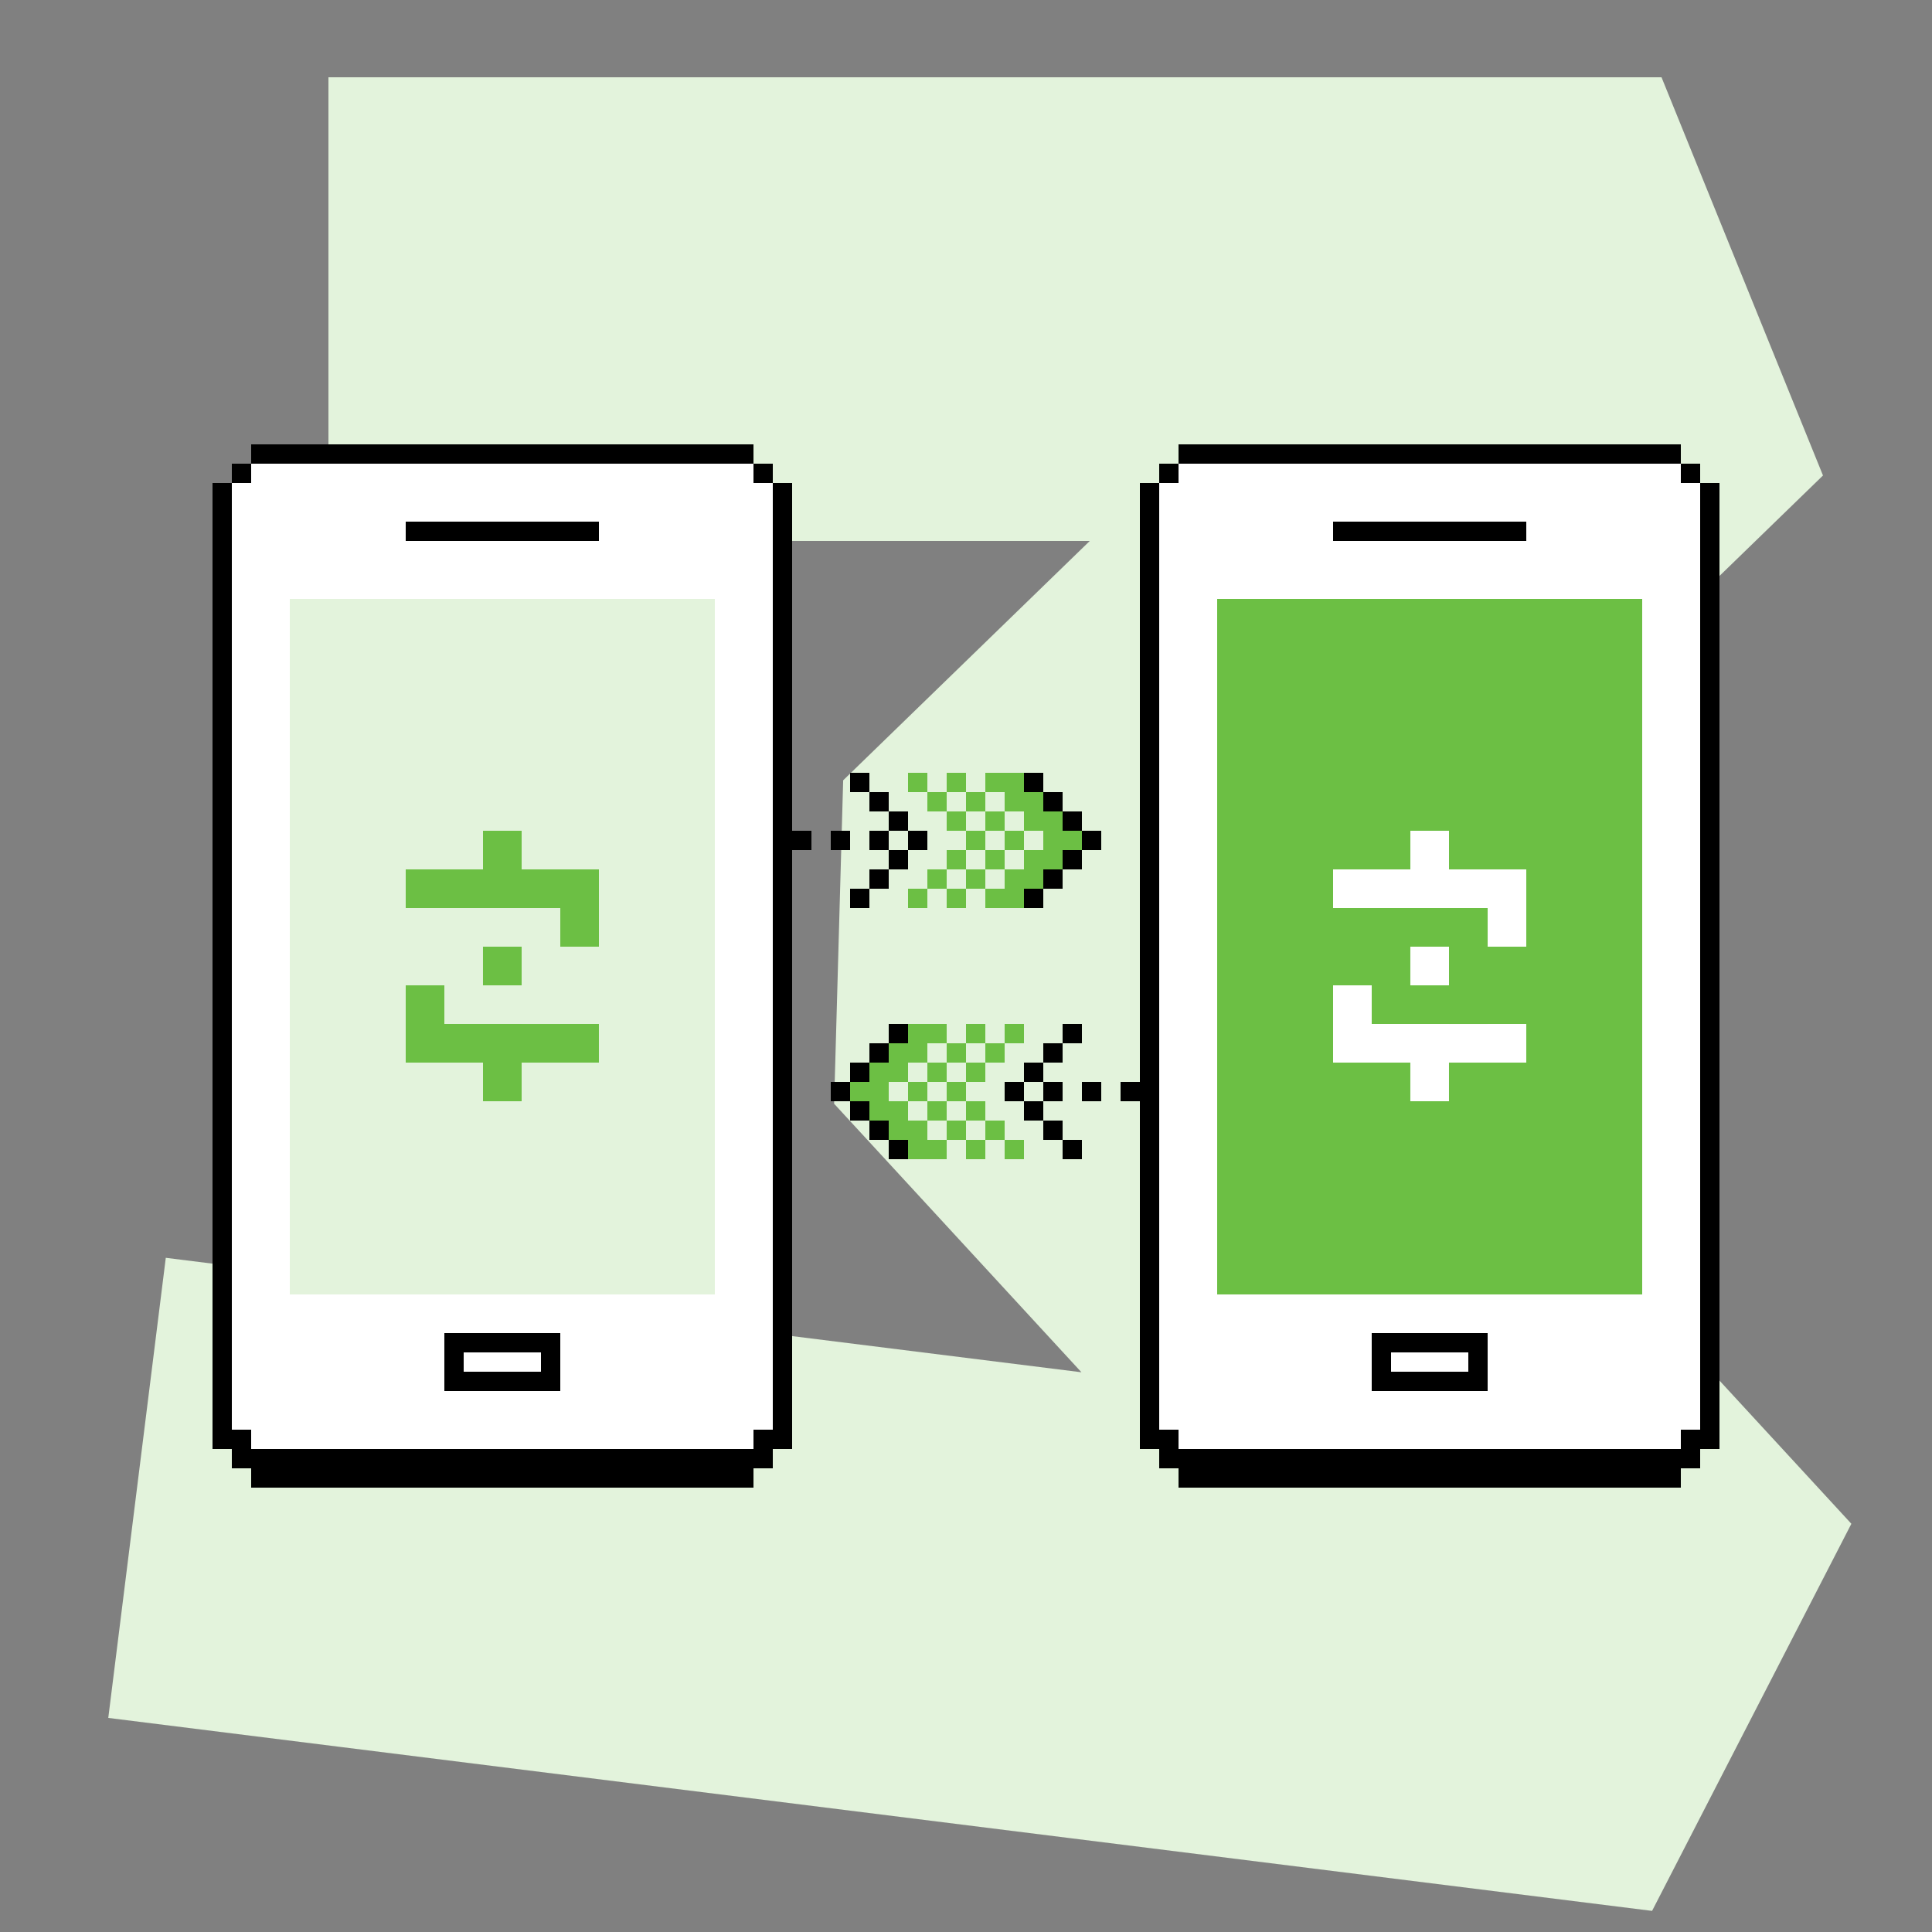
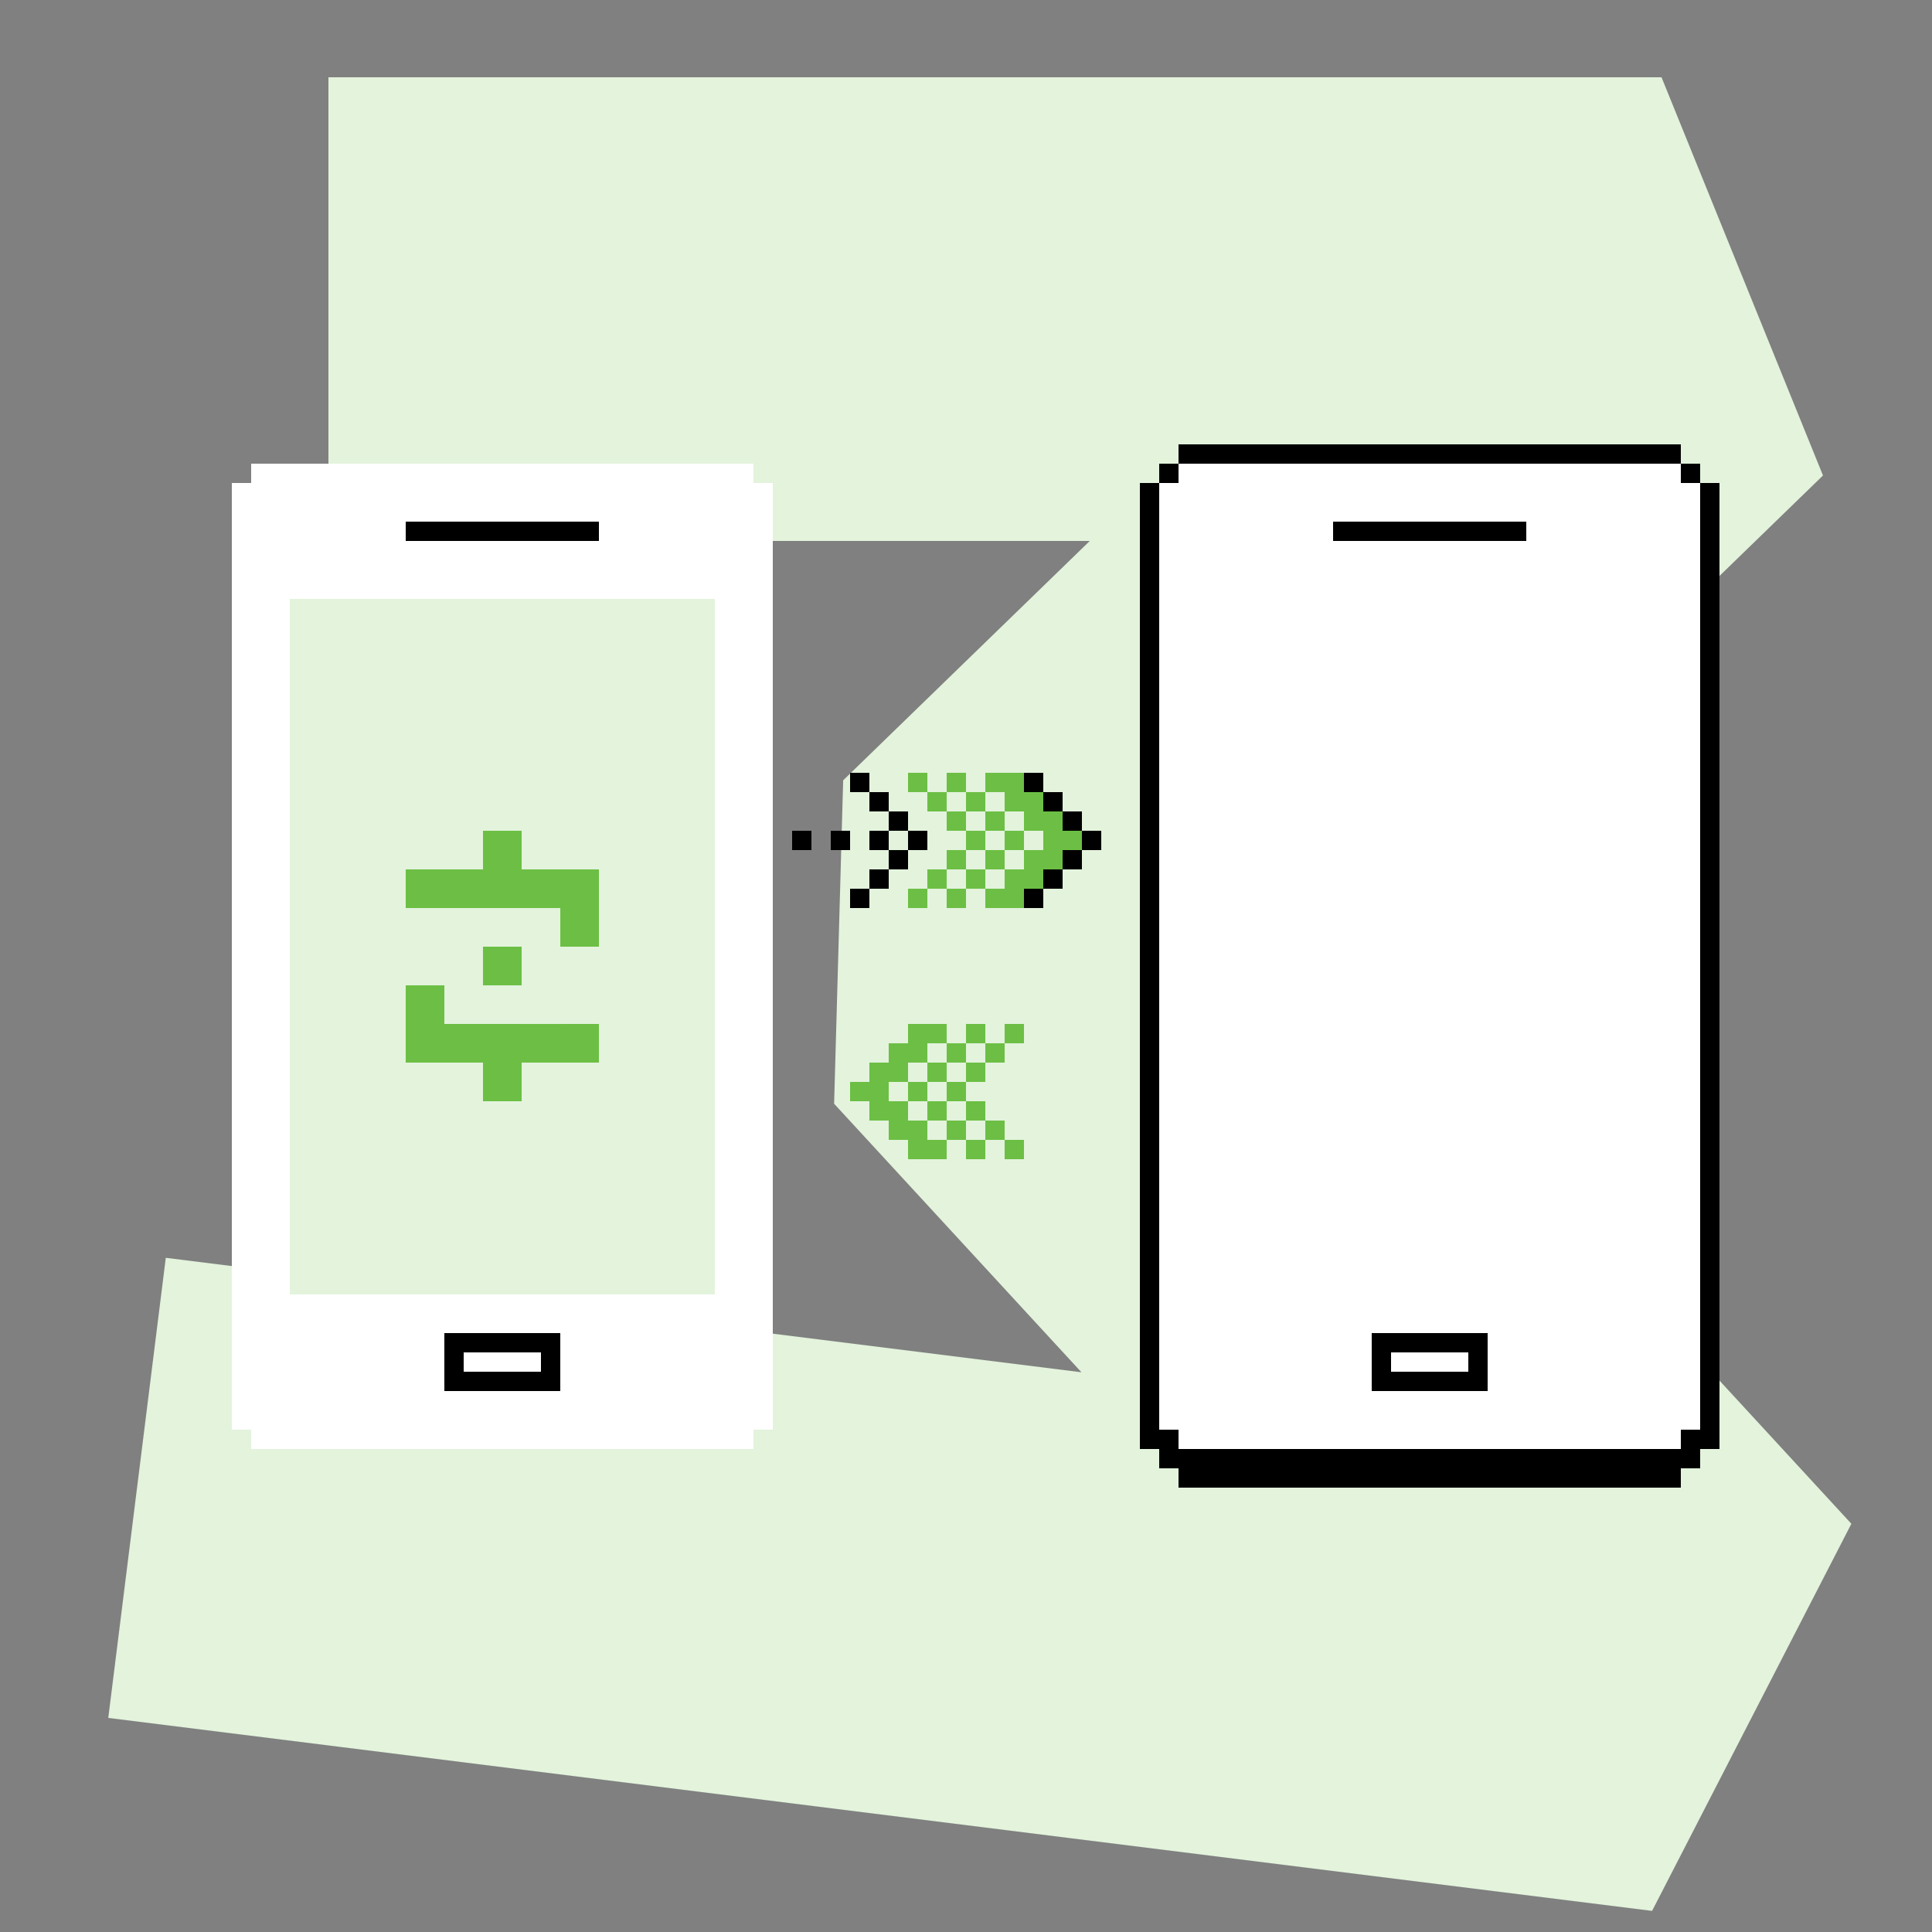
<svg xmlns="http://www.w3.org/2000/svg" width="100" height="100" viewBox="0 0 100 100" fill="none">
  <rect x="0" y="0" width="100" height="100" fill="#808080" stroke="none" />
  <path d="M29 16H86L52 49L87 87L19 78.5" stroke="#E3F3DC" stroke-width="24" stroke-linecap="square" stroke-linejoin="bevel" />
  <path fill-rule="evenodd" clip-rule="evenodd" d="M48 41H47V40H48V41ZM49 41H48V42H49V43H50V44H49V45H48V46H47V47H48V46H49V47H50V46H51V47H52H53V46H54V45H55V44H56V43H55V42H54V41H53V40H52H51V41H50V40H49V41ZM50 42V41H49V42H50ZM51 42V41H52V42H51ZM51 43V42H50V43H51ZM52 43H51V44H50V45H49V46H50V45H51V46H52V45H53V44H54V43H53V42H52V43ZM52 44H53V43H52V44ZM52 44V45H51V44H52Z" fill="#6CBF44" />
  <path fill-rule="evenodd" clip-rule="evenodd" d="M44 41H45V42H46V43H45V44H46V45H45V46H44V47H45V46H46V45H47V44H48V43H47V42H46V41H45V40H44V41ZM47 43H46V44H47V43ZM40 44H39V43H40V44ZM42 44H41V43H42V44ZM43 44H44V43H43V44ZM54 41H53V40H54V41ZM55 42H54V41H55V42ZM56 43H55V42H56V43ZM56 44V43H57V44H56ZM55 45V44H56V45H55ZM54 46V45H55V46H54ZM54 46V47H53V46H54Z" fill="black" />
  <path fill-rule="evenodd" clip-rule="evenodd" d="M52 59L53 59L53 60L52 60L52 59ZM51 59L52 59L52 58L51 58L51 57L50 57L50 56L51 56L51 55L52 55L52 54L53 54L53 53L52 53L52 54L51 54L51 53L50 53L50 54L49 54L49 53L48 53L47 53L47 54L46 54L46 55L45 55L45 56L44 56L44 57L45 57L45 58L46 58L46 59L47 59L47 60L48 60L49 60L49 59L50 59L50 60L51 60L51 59ZM50 58L50 59L51 59L51 58L50 58ZM49 58L49 59L48 59L48 58L49 58ZM49 57L49 58L50 58L50 57L49 57ZM48 57L49 57L49 56L50 56L50 55L51 55L51 54L50 54L50 55L49 55L49 54L48 54L48 55L47 55L47 56L46 56L46 57L47 57L47 58L48 58L48 57ZM48 56L47 56L47 57L48 57L48 56ZM48 56L48 55L49 55L49 56L48 56Z" fill="#6CBF44" />
-   <path fill-rule="evenodd" clip-rule="evenodd" d="M56 59L55 59L55 58L54 58L54 57L55 57L55 56L54 56L54 55L55 55L55 54L56 54L56 53L55 53L55 54L54 54L54 55L53 55L53 56L52 56L52 57L53 57L53 58L54 58L54 59L55 59L55 60L56 60L56 59ZM53 57L54 57L54 56L53 56L53 57ZM60 56L61 56L61 57L60 57L60 56ZM58 56L59 56L59 57L58 57L58 56ZM57 56L56 56L56 57L57 57L57 56ZM46 59L47 59L47 60L46 60L46 59ZM45 58L46 58L46 59L45 59L45 58ZM44 57L45 57L45 58L44 58L44 57ZM44 56L44 57L43 57L43 56L44 56ZM45 55L45 56L44 56L44 55L45 55ZM46 54L46 55L45 55L45 54L46 54ZM46 54L46 53L47 53L47 54L46 54Z" fill="black" />
  <path fill-rule="evenodd" clip-rule="evenodd" d="M39 24H13V25H12V74H13V75H39V74H40V25H39V24Z" fill="white" />
-   <path fill-rule="evenodd" clip-rule="evenodd" d="M13 24H39V25H40V74H39V75H13V74H12V25H13V24ZM40 75H41V25H40V24H39V23H13V24H12V25H11V75H12V76H13V77H39V76H40V75Z" fill="black" />
  <rect x="23.5" y="69.5" width="5" height="2" stroke="black" />
  <rect x="15" y="31" width="22" height="36" fill="#E3F3DC" />
  <rect x="21" y="27" width="10" height="1" fill="black" />
  <path fill-rule="evenodd" clip-rule="evenodd" d="M25 45V43H27V45H27H29.001H31V49H29.001V47H27H25H23H21V45H23H25ZM24.999 51.001H27V49H24.999V51.001ZM21 51.001V53V55H23H24.999H25V57H27V55H29H30.999V53H29V53.001H27V53H24.999H23V51.001H21Z" fill="#6CBF44" />
  <path fill-rule="evenodd" clip-rule="evenodd" d="M87 24H61V25H60V74H61V75H87V74H88V25H87V24Z" fill="white" />
  <path fill-rule="evenodd" clip-rule="evenodd" d="M61 24H87V25H88V74H87V75H61V74H60V25H61V24ZM88 75H89V25H88V24H87V23H61V24H60V25H59V75H60V76H61V77H87V76H88V75Z" fill="black" />
  <rect x="71.5" y="69.5" width="5" height="2" stroke="black" />
-   <rect x="63" y="31" width="22" height="36" fill="#6CBF44" />
  <rect x="69" y="27" width="10" height="1" fill="black" />
  <path fill-rule="evenodd" clip-rule="evenodd" d="M73 45V43H75V45H75.001H77.001H79V49H77.001V47H75.001H73H71H69V45H71H73ZM72.999 51.001H75V49H72.999V51.001ZM69 51.001V53V55H71H72.999H72.999V57H74.999V55H77H78.999V53H77V53.001H74.999V53H72.999H71V51.001H69Z" fill="white" />
</svg>